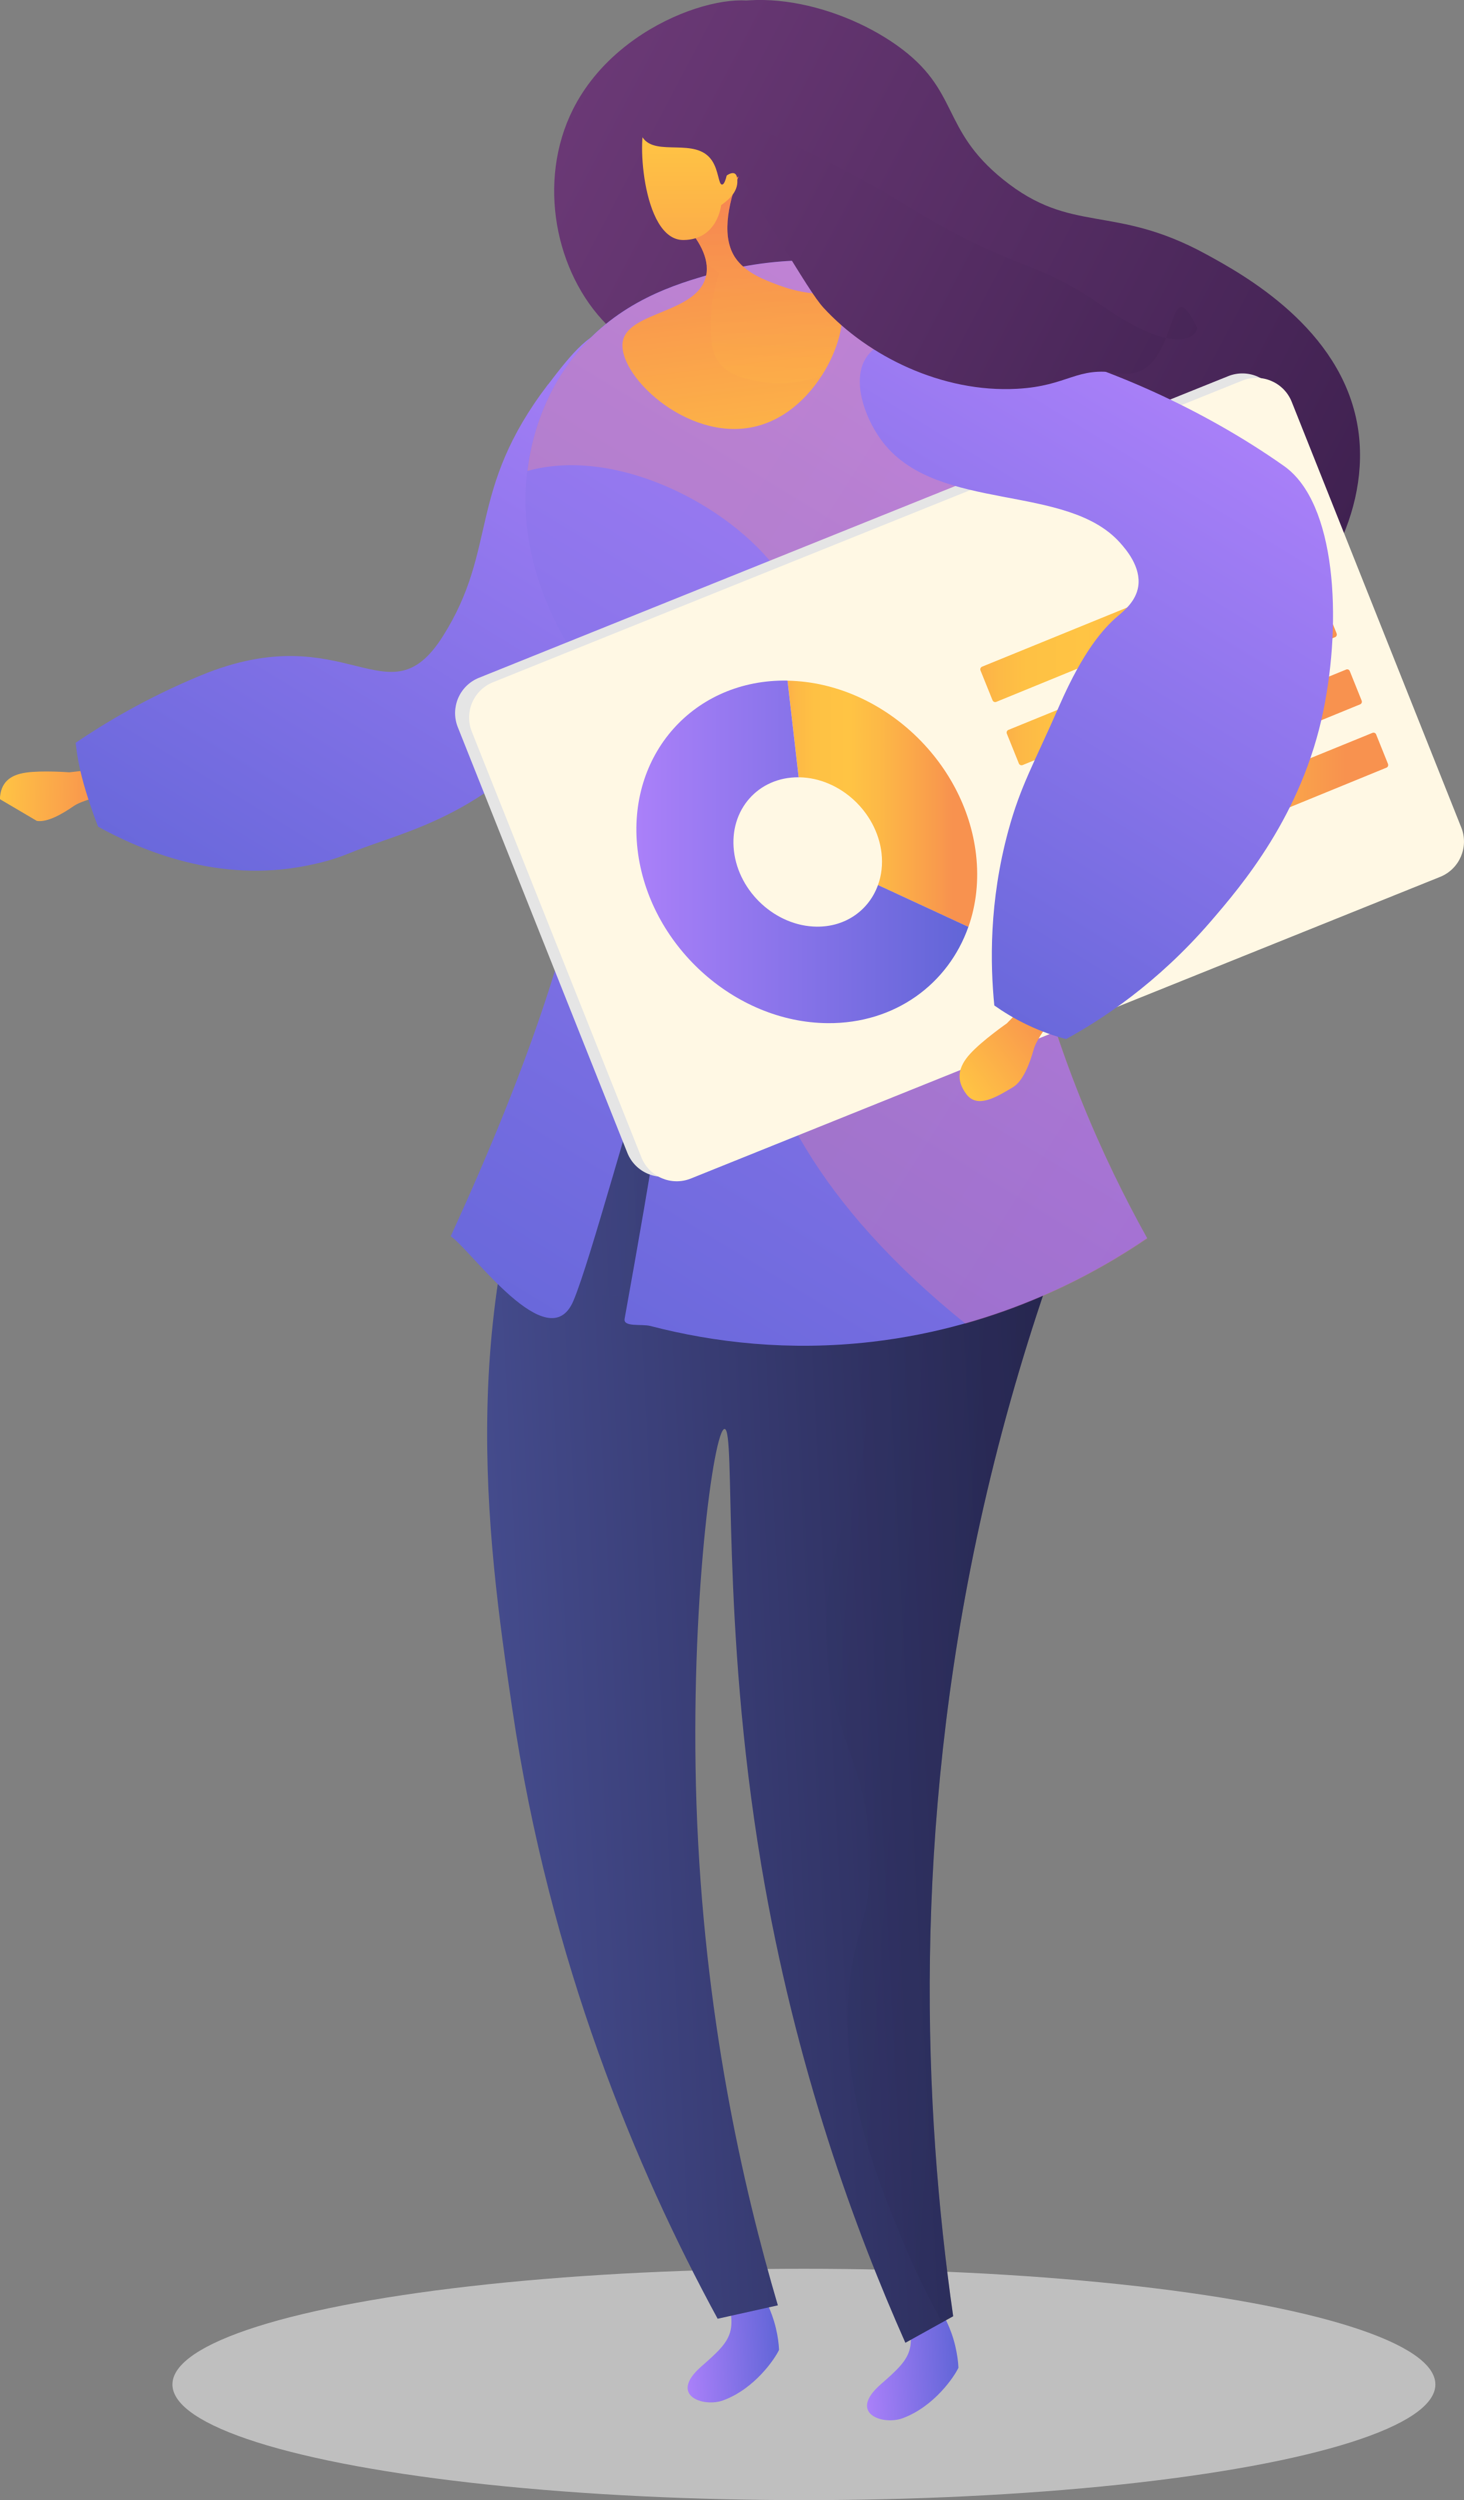
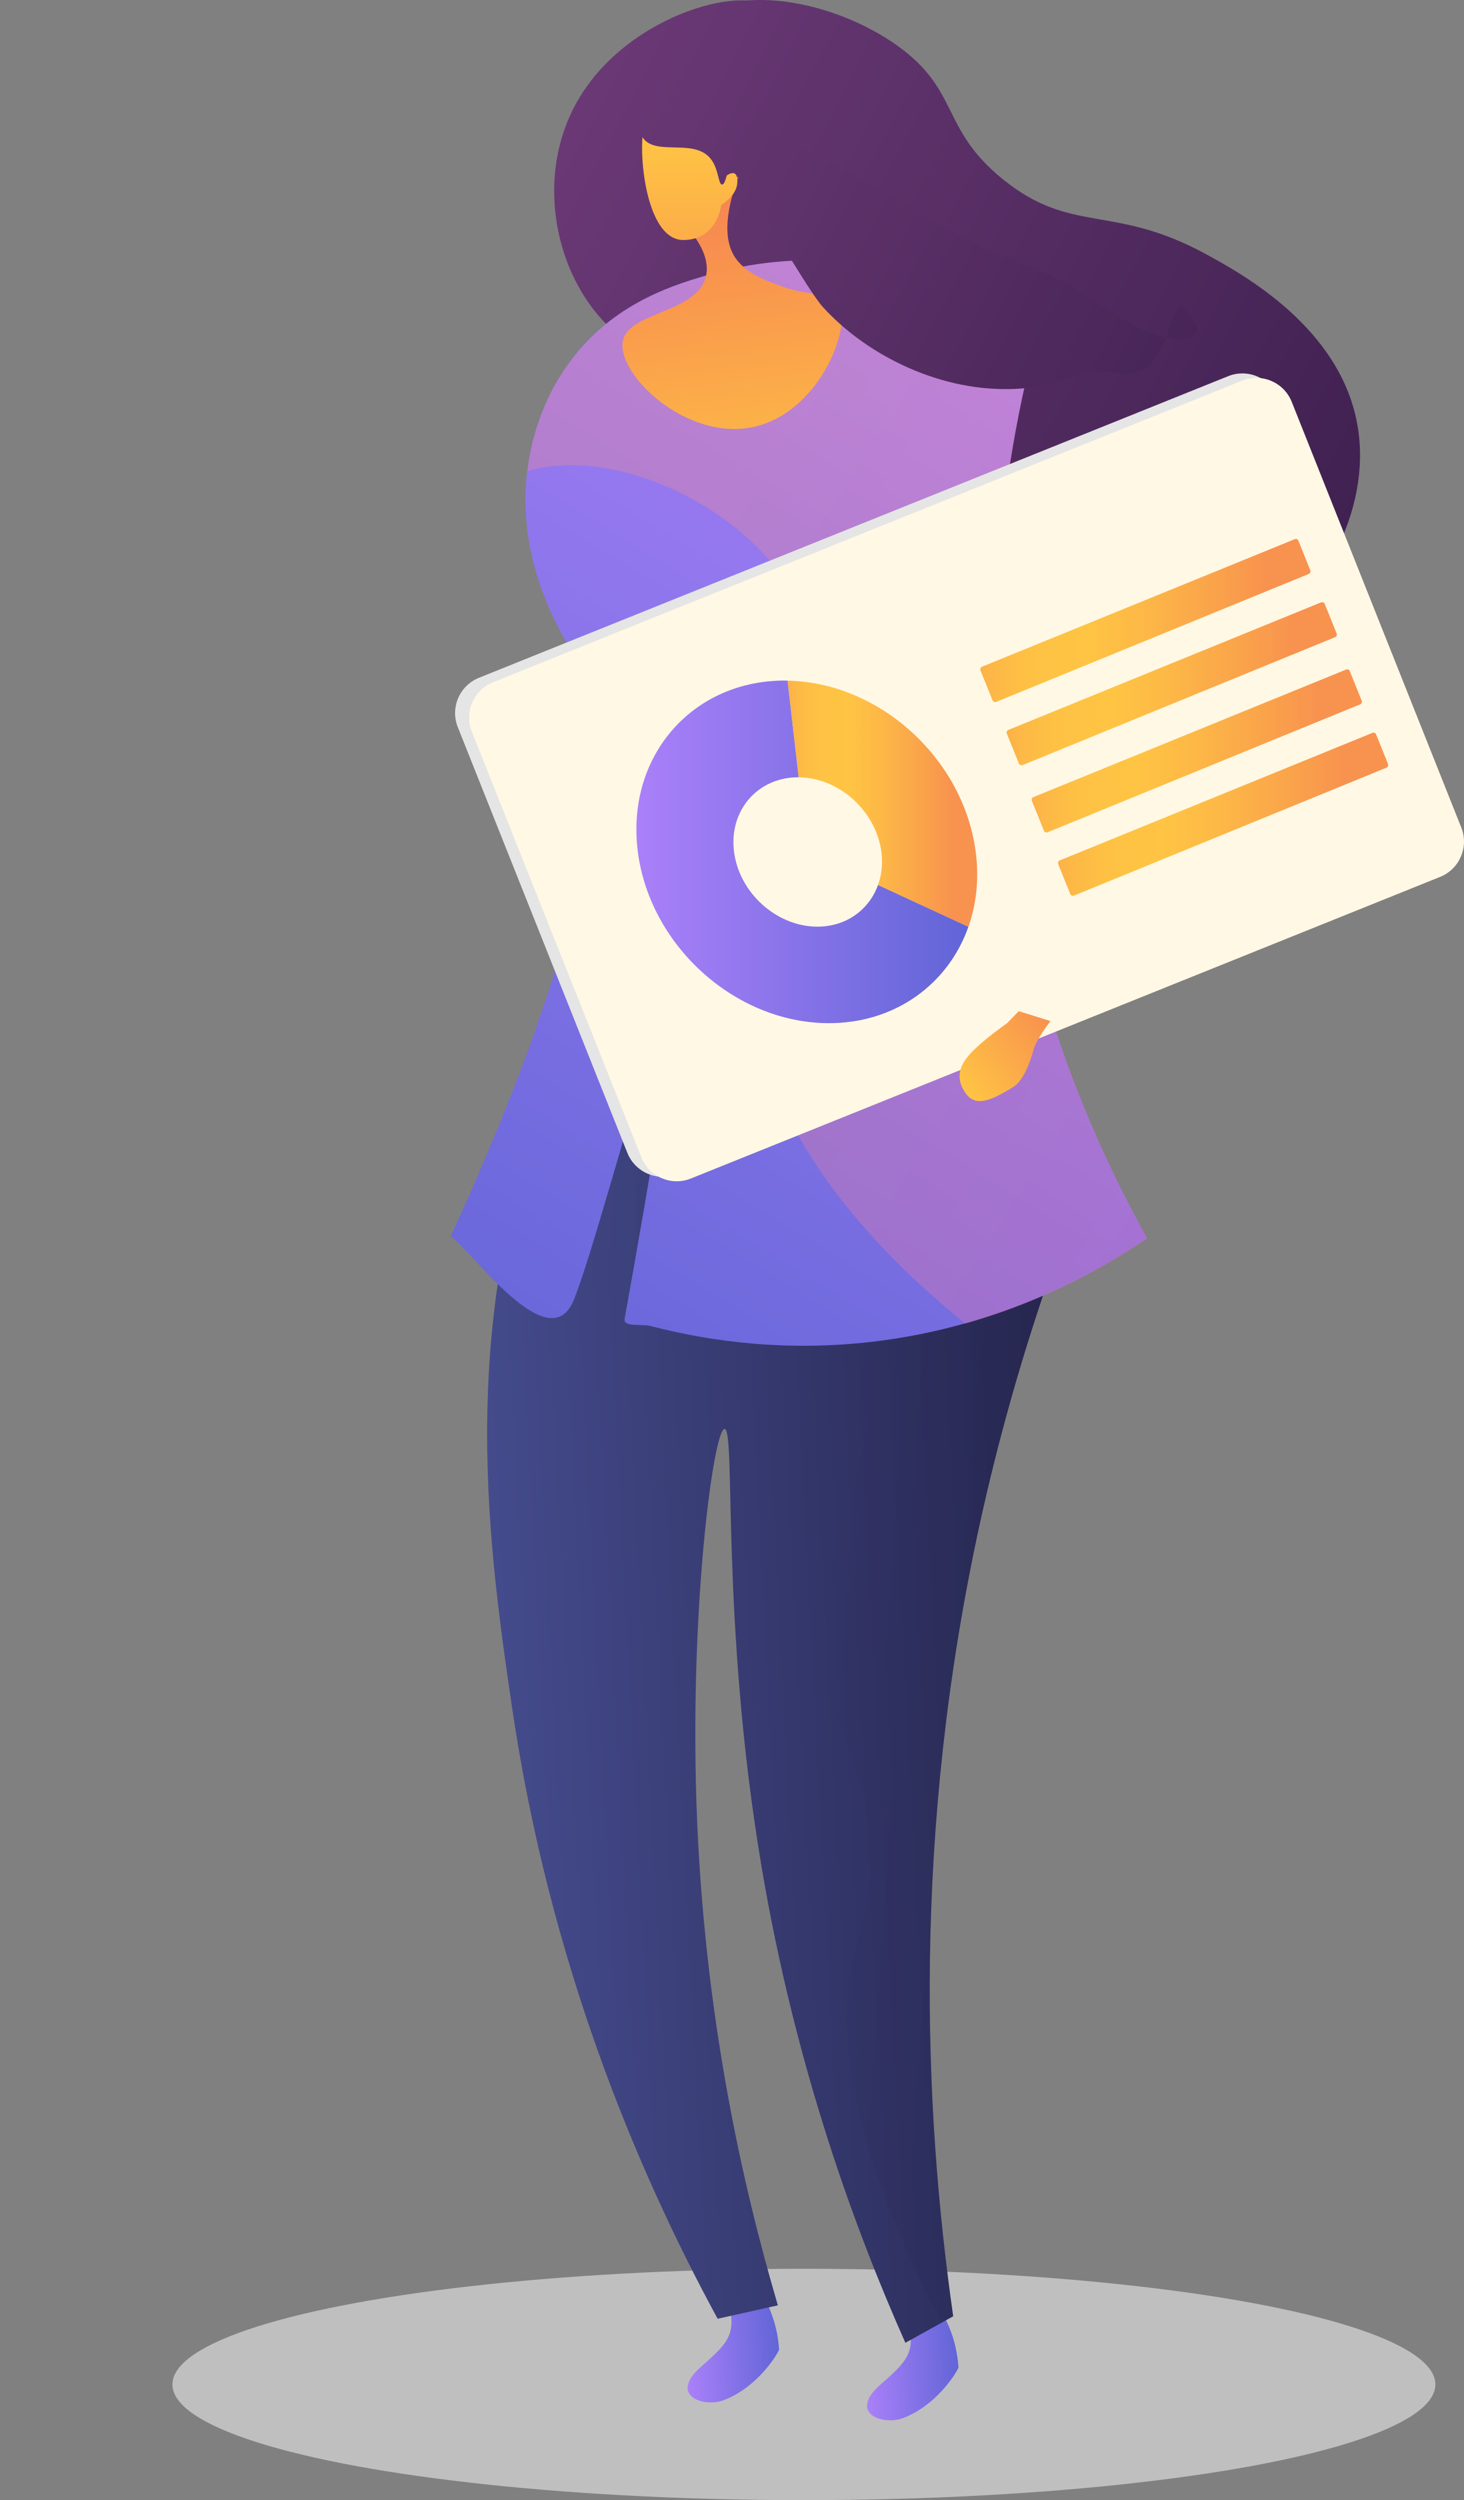
<svg xmlns="http://www.w3.org/2000/svg" xmlns:xlink="http://www.w3.org/1999/xlink" viewBox="0 0 147.31 251.56">
  <rect x="0" y="0" width="147.31" height="251.56" fill="#808080" stroke="none" />
  <defs>
    <linearGradient id="d" x1="-662.13" y1="295.28" x2="-652.74" y2="295.28" gradientTransform="translate(714.92 -94.83) rotate(-2.96)" gradientUnits="userSpaceOnUse">
      <stop offset="0" stop-color="#aa80f9" />
      <stop offset="1" stop-color="#6165d7" />
    </linearGradient>
    <linearGradient id="e" x1="-644.2" y1="298.01" x2="-634.81" y2="298.01" xlink:href="#d" />
    <linearGradient id="f" x1="-677.49" y1="227.76" x2="-620.4" y2="227.76" gradientTransform="translate(714.92 -94.83) rotate(-2.96)" gradientUnits="userSpaceOnUse">
      <stop offset="0" stop-color="#444b8c" />
      <stop offset="1" stop-color="#26264f" />
    </linearGradient>
    <linearGradient id="g" x1="-797.87" y1="144.85" x2="-742.74" y2="144.85" gradientTransform="translate(853.62 73.59) rotate(3.96)" xlink:href="#f" />
    <linearGradient id="h" x1="-615.78" y1="66.92" x2="-722.96" y2="10.44" gradientTransform="translate(779.4)" gradientUnits="userSpaceOnUse">
      <stop offset="0" stop-color="#311944" />
      <stop offset="1" stop-color="#6b3976" />
    </linearGradient>
    <linearGradient id="i" x1="-617" y1="69.25" x2="-724.18" y2="12.77" xlink:href="#h" />
    <linearGradient id="j" x1="-1344.72" y1="-100.9" x2="-1327.71" y2="-100.9" gradientTransform="translate(1340.56 225.75) rotate(1.92)" gradientUnits="userSpaceOnUse">
      <stop offset="0" stop-color="#ffc444" />
      <stop offset="1" stop-color="#f36f56" />
    </linearGradient>
    <linearGradient id="k" x1="59.97" y1="29.12" x2="17.3" y2="99.16" gradientTransform="matrix(1,0,0,1,0,0)" xlink:href="#d" />
    <linearGradient id="l" x1="114.49" y1="34.28" x2="46.46" y2="145.97" gradientTransform="matrix(1,0,0,1,0,0)" xlink:href="#d" />
    <linearGradient id="m" x1="-711.37" y1="62.01" x2="-622.98" y2="118.02" gradientTransform="translate(779.4)" gradientUnits="userSpaceOnUse">
      <stop offset="0" stop-color="#ff9085" />
      <stop offset="1" stop-color="#fb6fbb" />
    </linearGradient>
    <linearGradient id="n" x1="-636.97" y1="1.51" x2="-635.26" y2="-44.02" gradientTransform="translate(-558.53 106.69) rotate(175.03) scale(1 -1)" xlink:href="#j" />
    <linearGradient id="o" x1="-703.65" y1="46.63" x2="-702.25" y2="9.34" gradientTransform="translate(779.4)" xlink:href="#j" />
    <linearGradient id="p" x1="-847.8" y1="24.35" x2="-848.26" y2="61.5" gradientTransform="translate(-778.31 -14.86) rotate(-179.77) scale(1 -1.04)" xlink:href="#j" />
    <linearGradient id="q" x1="-613.42" y1="62.45" x2="-720.6" y2="5.97" xlink:href="#h" />
    <linearGradient id="r" x1="79.23" y1="80.88" x2="98.32" y2="80.88" gradientUnits="userSpaceOnUse">
      <stop offset="0" stop-color="#fcb148" />
      <stop offset=".05" stop-color="#fdb946" />
      <stop offset=".14" stop-color="#fec144" />
      <stop offset=".32" stop-color="#ffc444" />
      <stop offset=".48" stop-color="#fdb946" />
      <stop offset=".78" stop-color="#f99c4c" />
      <stop offset=".87" stop-color="#f8924f" />
      <stop offset="1" stop-color="#f8924f" />
    </linearGradient>
    <linearGradient id="s" x1="64.03" y1="85.72" x2="97.43" y2="85.72" gradientTransform="matrix(1,0,0,1,0,0)" xlink:href="#d" />
    <linearGradient id="t" x1="101.29" y1="68.8" x2="134.52" y2="68.8" xlink:href="#r" />
    <linearGradient id="u" x1="98.64" y1="62.44" x2="131.86" y2="62.44" xlink:href="#r" />
    <linearGradient id="v" x1="106.46" y1="81.93" x2="139.69" y2="81.93" xlink:href="#r" />
    <linearGradient id="w" x1="103.81" y1="75.56" x2="137.03" y2="75.56" xlink:href="#r" />
    <linearGradient id="x" x1="-1130.27" y1="-118.4" x2="-1111.62" y2="-118.4" gradientTransform="translate(1066.8 -482.7) rotate(-37.39)" xlink:href="#j" />
    <linearGradient id="y" x1="120.47" y1="39.05" x2="82.82" y2="100.87" gradientTransform="matrix(1,0,0,1,0,0)" xlink:href="#d" />
    <linearGradient id="z" x1="-626.28" y1="59.24" x2="-720.4" y2="9.64" xlink:href="#h" />
  </defs>
  <g>
    <g id="b">
      <g id="c">
        <ellipse cx="80.89" cy="239.92" rx="63.54" ry="11.64" fill="#e5e5e5" opacity=".63" stroke-width="0" />
        <path d="M76.22,230.08c.64.94,1.41,2.34,1.85,4.17.19.8.29,1.54.32,2.19-.4.86-2.42,3.9-5.62,5.08-1.98.73-5.57-.47-2.19-3.42,3.38-2.95,3.85-3.6,1.78-9.42-.53-1.5-.51-2.08-.29-2.23.53-.34,2.52,1.76,4.14,3.62Z" fill="url(#d)" stroke-width="0" />
        <path d="M94.27,231.88c.64.94,1.42,2.34,1.85,4.17.19.8.29,1.54.32,2.19-.4.86-2.42,3.9-5.62,5.08-1.98.73-5.57-.47-2.19-3.42,3.38-2.95,3.85-3.6,1.78-9.42-.53-1.5-.51-2.08-.29-2.23.53-.34,2.52,1.76,4.14,3.62Z" fill="url(#e)" stroke-width="0" />
        <path d="M100.7,106.65c1.52,7.61,3.04,15.21,4.55,22.82-2.5,7.33-4.79,15.3-6.67,23.89-6.78,31.03-5.68,58.67-2.67,79.7-1.6.89-3.21,1.78-4.81,2.67-4.9-11.03-11.06-27.49-14.52-48.19-4.08-24.45-2.53-43.74-3.67-43.76-1.08-.03-3.51,17.66-2.83,37.74.72,21.22,4.69,38.57,8.19,50.44-2.02.45-4.04.9-6.06,1.35-8.22-15.12-16.89-35.87-20.66-61.33-2.62-17.68-5.8-41.18,5.23-65.91,1.1-2.47,5.05-8,5.78-9.36,13.69,2.14,24.45,7.81,38.14,9.95Z" fill="url(#f)" stroke-width="0" />
        <path d="M98.58,153.36c1.88-8.59,4.17-16.56,6.67-23.89-1.52-7.61-3.04-15.21-4.55-22.82-13.69-2.14-24.45-7.81-38.14-9.95-.73,1.36-4.68,6.89-5.78,9.36-3.72,8.34-5.81,16.53-6.87,24.41,26.3-1.19,34.1,4.03,36.37,9.01,3.61,7.92-6.26,16.42-2.11,32.57,1.25,4.86,2.94,7.21,3.34,13.33.52,8.03-2.07,8.9-2.21,17.1-.14,8.97,2.83,16.32,5.27,22.36,1.52,3.75,3.07,6.75,4.23,8.82.37-.21.74-.41,1.11-.62-3.01-21.02-4.11-48.67,2.67-79.7Z" fill="url(#g)" opacity=".25" stroke-width="0" />
        <path d="M77.44.87c.96,1.03-.14,2.67.18,8.17.15,2.52.51,4.6.84,6.08.19,1.35.39,2.59.61,3.69.16.8.31,1.43.5,2.09.35,1.23.78,2.44,1.3,3.6.03.08,0,.17-.07.21,0,0,0,0-.01,0-.08.04-.18,0-.21-.08-.52-1.17-.97-2.39-1.32-3.64-.19-.67-.34-1.3-.5-2.12-.12-.58-.23-1.2-.34-1.85,0,1.75.16,3.66,1.04,6.14,2.66,7.54-2.81,13.25-7.52,13.95-5.43.8-9.58-3.14-10.87-4.43-5.2-5.22-7.05-14.42-3.42-21.67C62.41,1.52,75.1-1.66,77.44.87Z" fill="url(#h)" stroke-width="0" />
        <path d="M64.42,9.75c.14-.89.83-4.52,3.83-7.07,5.69-4.83,15.84-2.48,21.98,1.87,6.42,4.56,4.34,8.38,10.72,13.52,6.93,5.58,11.06,2.4,20.41,7.51,3.68,2.01,13.6,7.43,15.25,17.32,1.43,8.54-3.76,17.78-10.86,21.88-12.15,7.01-29.15-1.5-37.65-10.06-8.15-8.21-3.5-10.91-15.56-27.15-4.36-5.87-9.2-11.19-8.13-17.83Z" fill="url(#i)" stroke-width="0" />
-         <path d="M3.72,82.6c1.06.16,2.55-.7,3.69-1.49.8-.56,2.81-1.02,2.81-1.02l-1.68-2.56-1.56.18s-2.75-.21-4.37.03c-1.62.23-2.56,1.01-2.62,2.67l3.72,2.19Z" fill="url(#j)" stroke-width="0" />
-         <path d="M55.15,38.67c-8.19,10.74-4.98,16.48-10.59,25.35-5.56,8.79-9.62-2.13-24.31,3.92-5.58,2.3-9.86,4.91-12.64,6.8.07.6.16,1.25.29,1.94.09.46.23,1.14.51,2.15.27.97.73,2.46,1.46,4.35,4.36,2.4,12.12,5.71,21,3.92,1.62-.33,2.74-.62,4.41-1.3,5.6-2.29,14.39-3.65,22.96-15.32,6.47-8.81,7.43-9.47,8.65-13.67,3.01-10.38-.45-22.83-4.91-23.57-2.33-.39-4.56,2.47-6.83,5.45Z" fill="url(#k)" stroke-width="0" />
        <path d="M57.83,35.77c-4.16,5.19-4.83,10.99-4.94,13.55-.32,7.99,3.43,14.09,4.33,15.71,4.26,7.62,4.62,23.46-11.87,59.36,2.07,1.39,9.84,12.44,12.35,6.49,3.43-8.11,17.02-64.06,5.15,1.81-.16.87,1.71.5,2.6.73,6.38,1.66,13.93,2.56,22.3,1.59,13.12-1.53,22.67-7.02,27.67-10.43-4.46-8-9.39-18.93-12.42-32.51-5.78-25.9-1.59-47.71,1.67-59.57-4.35-2.38-18.03-9.17-32.95-4.97-3.72,1.05-9.51,2.76-13.9,8.23Z" fill="url(#l)" stroke-width="0" />
        <path d="M103.02,92.09c-5.78-25.9-1.59-47.71,1.67-59.57-4.35-2.38-18.03-9.17-32.95-4.97-3.72,1.05-9.51,2.76-13.9,8.23-3.32,4.13-4.41,8.64-4.77,11.61.11-.03.27-.07.45-.12,9.22-2.26,20.81,4.15,25.25,10.89,7.4,11.25-5.78,22.43-3.47,41.23,1.25,10.16,6.92,21.74,21.84,33.79,8.35-2.35,14.59-6.04,18.31-8.57-4.46-8-9.39-18.93-12.42-32.51Z" fill="url(#m)" opacity=".3" stroke-width="0" />
        <path d="M74.31,17.75c-1.05,2.84-1.83,6.35-.12,8.46,1.04,1.29,2.6,1.91,4.13,2.48,3.63,1.36,5.16.5,5.95,1.47,1.74,2.14-1.61,11.32-8.46,12.8-6.82,1.47-13.84-5.4-13.13-8.68.64-2.96,7.52-2.77,8.36-6.51.42-1.89-.91-3.79-2.03-5.06l-.81.16,6.1-5.11Z" fill="url(#n)" stroke-width="0" />
-         <path d="M84.27,30.16c-.79-.97-2.32-.11-5.95-1.47-1.54-.57-3.1-1.19-4.13-2.48-1.7-2.12-.93-5.62.12-8.46l-6.1,5.11.81-.16c.89,1.01,1.9,2.42,2.07,3.9.51.28.95.6,1.27.92-.7,2.05-.83,3.76-.84,4.86,0,1.72-.01,2.99.84,4.11.93,1.22,2.34,1.53,3.57,1.81,2.73.61,5.17.06,6.75-.49,1.95-3.03,2.58-6.45,1.6-7.65Z" fill="url(#o)" opacity=".4" stroke-width="0" />
        <path d="M72.56,20.65s-.35,3.48-3.8,3.5c-4.25.02-4.72-11.19-3.69-11.83,1.2-.74,2.25,1.08,5.04.44,1.17-.27,2.19-1.78,2.79-.15.68,1.85.11,5.13.11,5.13,0,0,1.01-.83,1.16.17.2,1.31-.78,2.13-1.61,2.74Z" fill="url(#p)" stroke-width="0" />
        <path d="M65.84,8.47c-1.35,1.38-2.09,4.04-1.16,5.39,1.34,1.93,5.32-.08,6.94,2.27.71,1.03.67,2.47,1.04,2.44.31-.02.49-1.01.66-1.83.97-4.51,2.09-5.01,1.75-6.31-.7-2.62-6.47-4.79-9.24-1.97Z" fill="url(#q)" stroke-width="0" />
        <path d="M143.5,87.78l-75.39,30.35c-1.96.79-4.19-.16-4.98-2.12l-17.06-42.83c-.79-1.96.16-4.19,2.12-4.98l75.39-30.35c1.96-.79,4.19.16,4.98,2.12l17.06,42.83c.79,1.96-.16,4.19-2.12,4.98Z" fill="#e5e5e5" stroke-width="0" />
        <path d="M144.91,88.23l-75.39,30.35c-1.96.79-4.19-.16-4.98-2.12l-17.06-42.83c-.79-1.96.16-4.19,2.12-4.98l75.39-30.35c1.96-.79,4.19.16,4.98,2.12l17.06,42.83c.79,1.96-.16,4.19-2.12,4.98Z" fill="#fff8e4" stroke-width="0" />
        <path d="M80.43,78.21c4.09.07,7.79,3.49,8.27,7.62.13,1.16,0,2.25-.36,3.23l9.1,4.21c.78-2.21,1.07-4.68.77-7.29-1.09-9.44-9.54-17.28-18.9-17.49-.02,0-.05,0-.07,0l1.12,9.73s.05,0,.07,0Z" fill="url(#r)" stroke-width="0" />
        <path d="M88.34,89.06c-.9,2.5-3.23,4.21-6.17,4.18-4.1-.05-7.84-3.47-8.32-7.62-.48-4.13,2.44-7.44,6.51-7.41l-1.12-9.73c-9.4-.16-16.19,7.44-15.09,16.99,1.11,9.57,9.72,17.41,19.14,17.48,6.76.05,12.12-3.93,14.15-9.69l-9.1-4.21Z" fill="url(#s)" stroke-width="0" />
        <path d="M134.34,64.11l-31.44,12.87c-.15.06-.32-.01-.38-.16l-1.21-3c-.06-.15.01-.32.16-.38l31.46-12.83c.14-.06.31.01.37.16l1.19,2.96c.06.15,0,.32-.15.38Z" fill="url(#t)" stroke-width="0" />
        <g>
          <path d="M131.69,57.75l-31.44,12.87c-.15.06-.32-.01-.38-.16l-1.21-3c-.06-.15.01-.32.16-.38l31.46-12.83c.14-.06.31.01.37.16l1.19,2.96c.06.15,0,.32-.15.38Z" fill="url(#u)" stroke-width="0" />
        </g>
        <g>
          <path d="M139.51,77.24l-31.44,12.87c-.15.06-.32-.01-.38-.16l-1.21-3c-.06-.15.01-.32.16-.38l31.46-12.83c.15-.06.31.01.37.16l1.19,2.96c.06.15,0,.32-.15.38Z" fill="url(#v)" stroke-width="0" />
        </g>
        <path d="M136.86,70.87l-31.44,12.87c-.15.06-.32-.01-.38-.16l-1.21-3c-.06-.15.01-.32.16-.38l31.46-12.83c.15-.06.31.01.37.16l1.19,2.96c.06.15,0,.32-.15.38Z" fill="url(#w)" stroke-width="0" />
        <path d="M102.51,101.74l-1.2,1.23s-2.48,1.73-3.69,3.06c-1.21,1.32-1.47,2.63-.37,4.08,1.11,1.45,3.01.28,4.68-.72,1.01-.61,1.68-2.36,2.09-3.83.29-1.03,1.68-2.82,1.68-2.82l-3.2-1Z" fill="url(#x)" stroke-width="0" />
-         <path d="M86.93,36.39c3.05-6.51,25.68-1.2,42.27,10.5,5.27,3.72,5.82,15.5,3.97,24.57-2.16,10.59-8.29,17.7-11.35,21.26-5.41,6.27-11,9.89-14.55,11.83-1.15-.3-2.47-.75-3.9-1.43-1.3-.62-2.41-1.31-3.32-1.95-.41-4.15-.54-10.42,1.41-17.59,1.24-4.55,2.56-6.69,5.17-12.66,2.38-5.43,4.42-7.71,5.81-8.9.65-.56,1.85-1.5,2.09-3,.31-2-1.28-3.79-1.82-4.4-5.39-6.04-18.22-3.01-23.8-10.03-1.64-2.06-3.15-5.73-1.98-8.22Z" fill="url(#y)" stroke-width="0" />
        <path d="M72.9,12.61c-.94,1.03,1.12,4.43,5.29,11.2,2.56,4.16,3.84,6.25,4.67,7.15,4.44,4.85,11.92,8.58,19.49,8.16,5.19-.29,5.95-2.28,10.21-1.57,6.42,1.07,4.55-11.41,7.87-4.62.2.41-1.31,3.57-9.64-2.24-6.81-4.75-8.67-3.32-19.38-9.9-.78-.48-4.07-2.51-8.68-4.8-5.43-2.69-8.88-4.38-9.82-3.35Z" fill="url(#z)" stroke-width="0" />
      </g>
    </g>
  </g>
</svg>